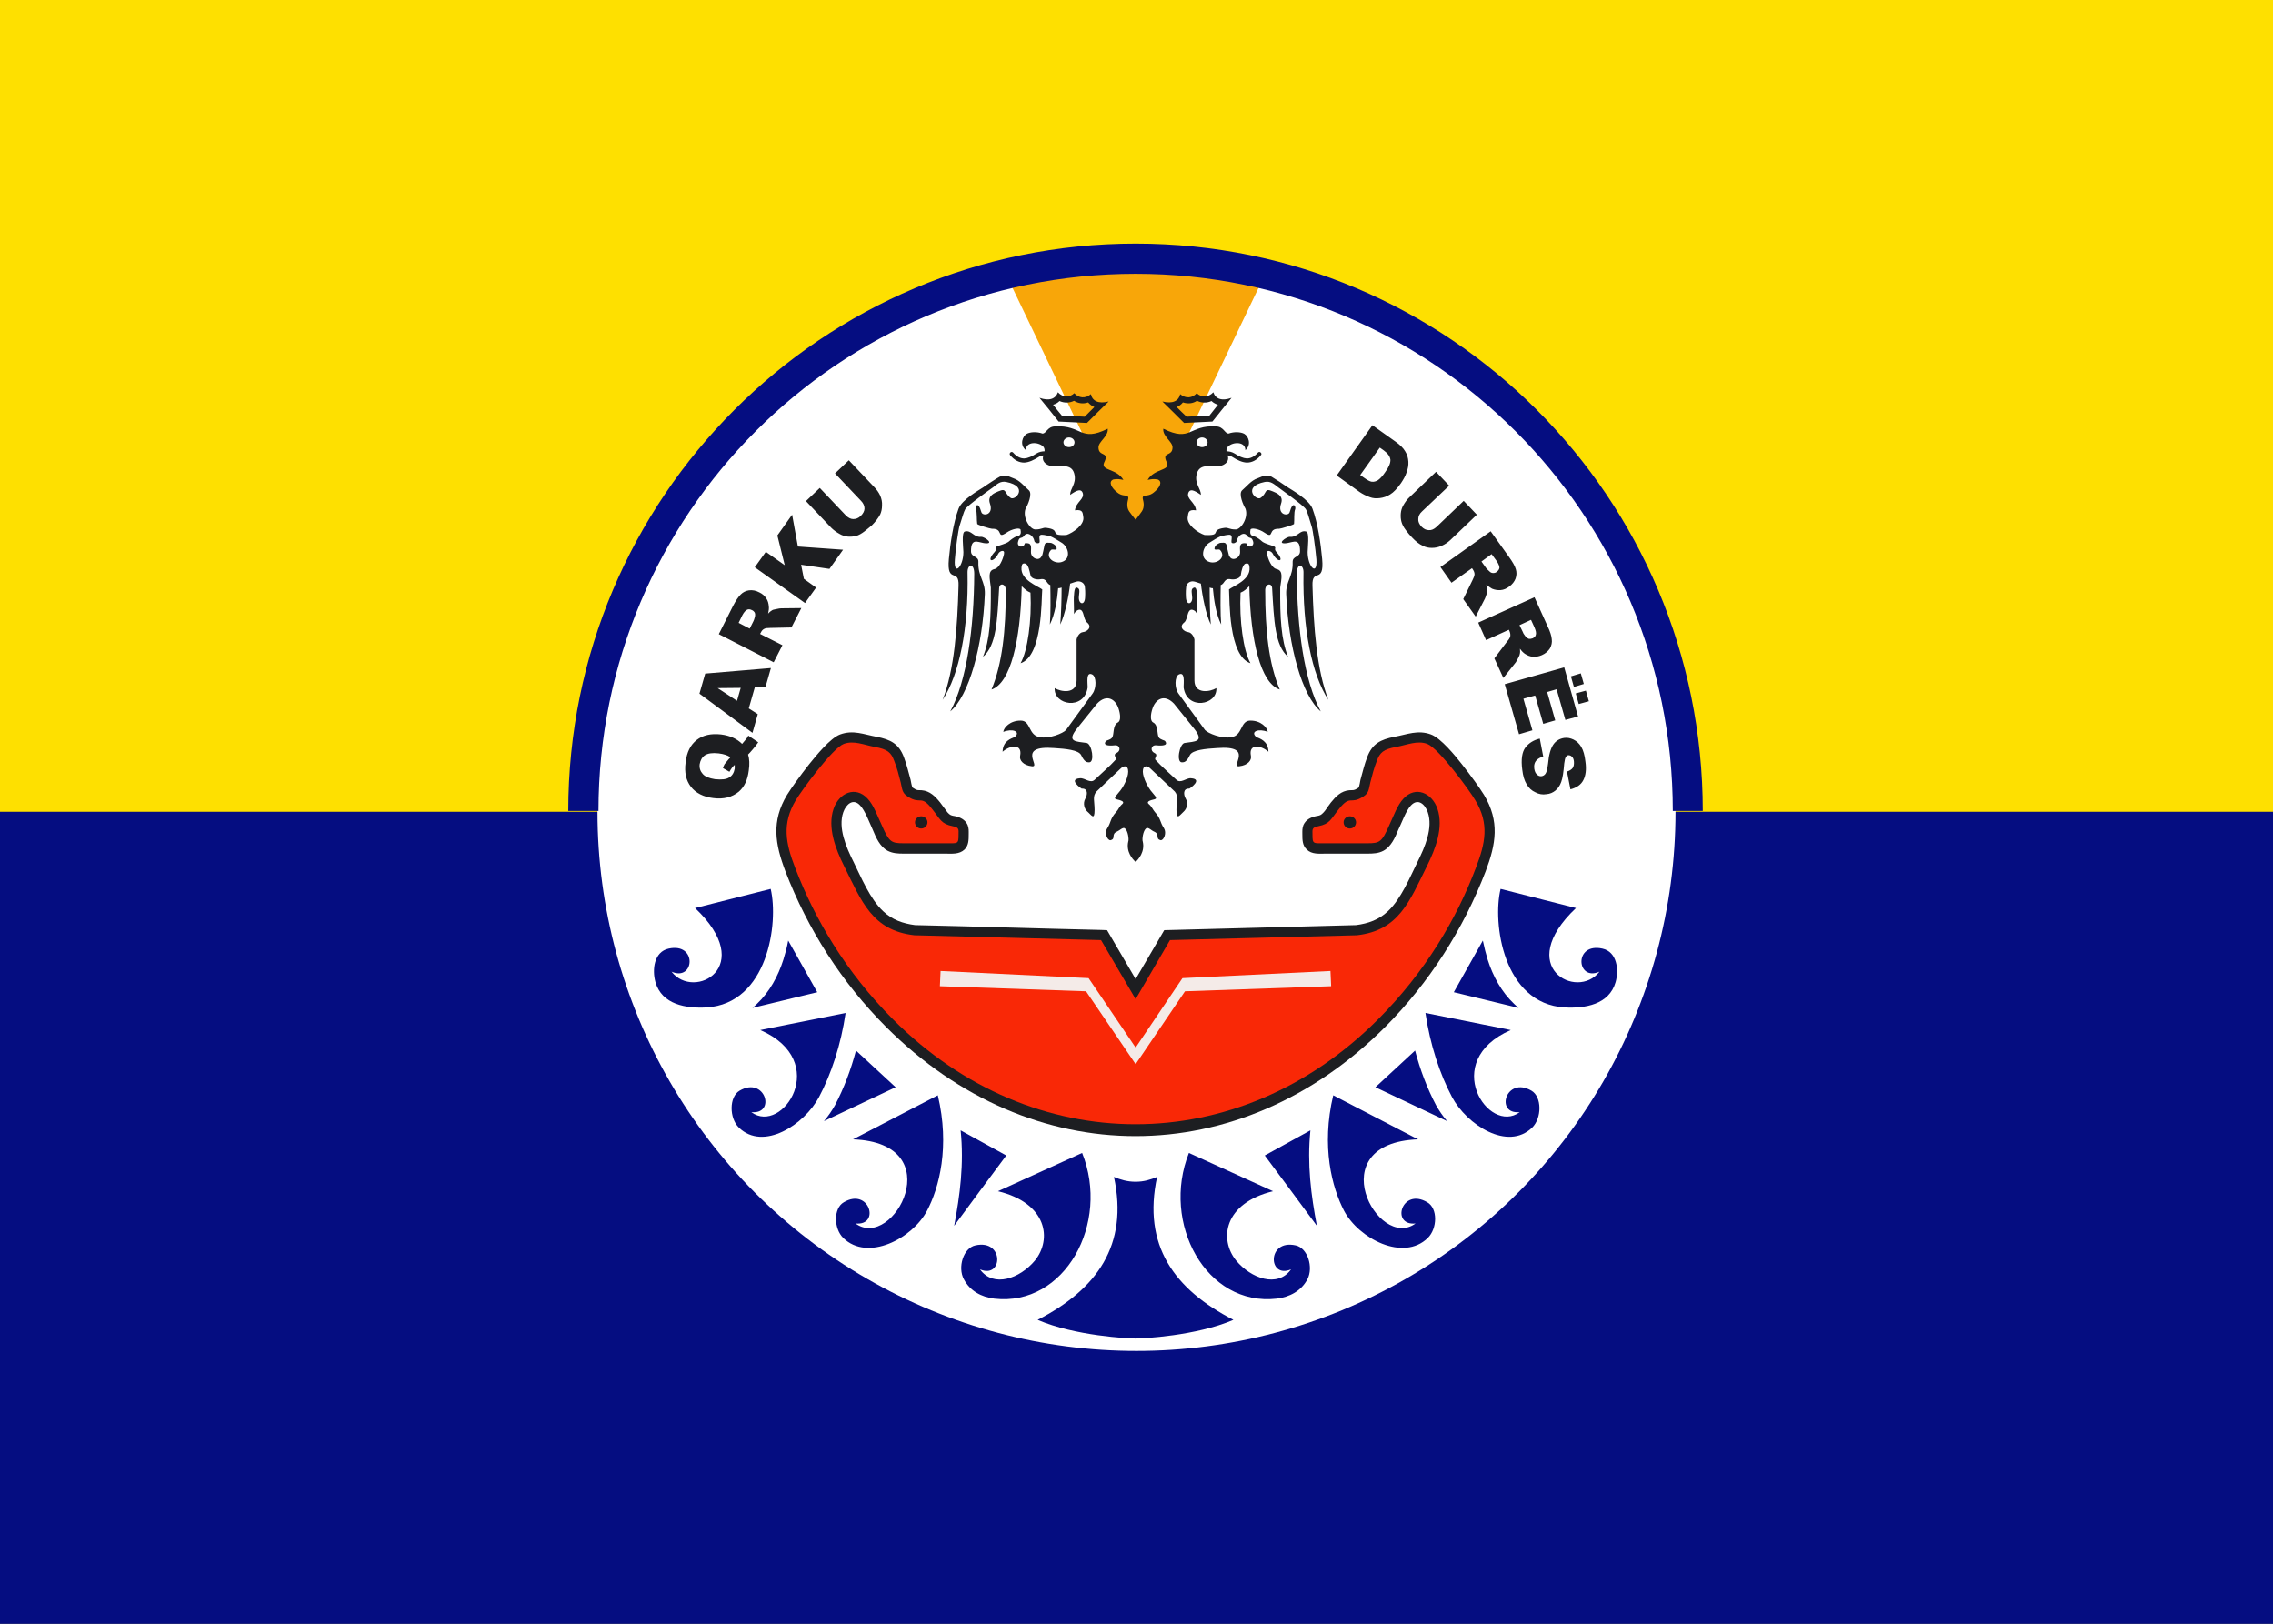
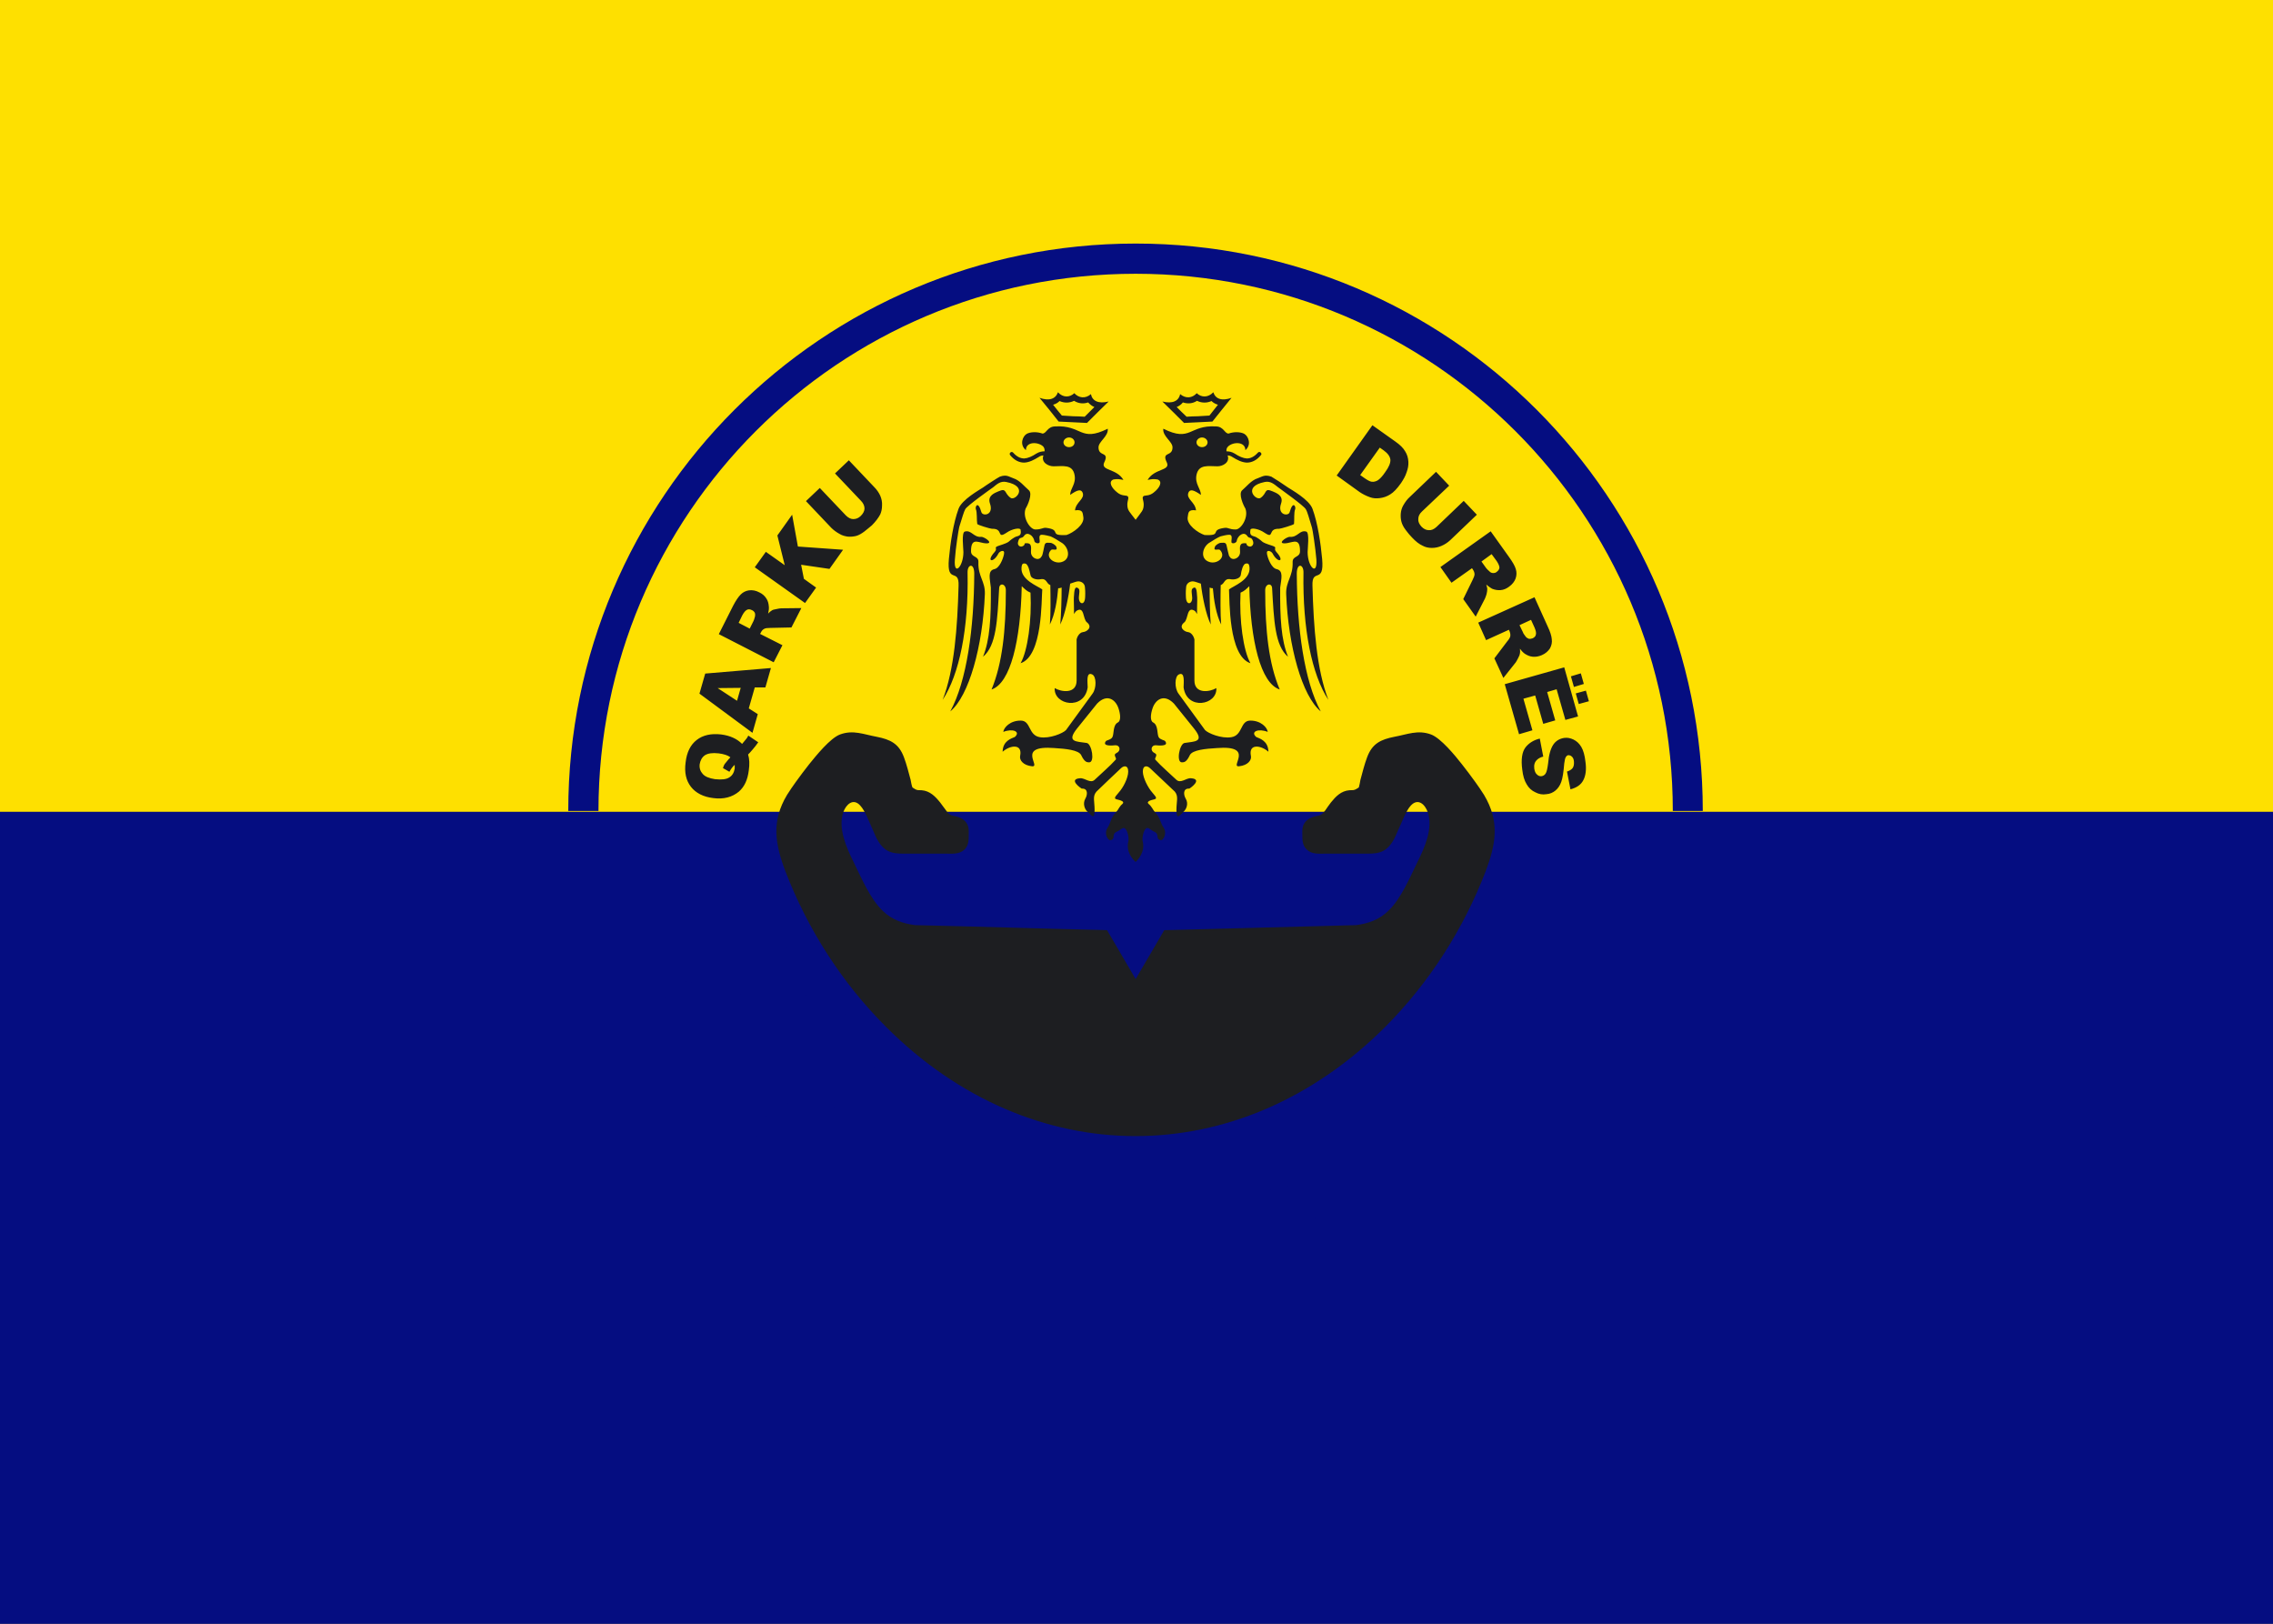
<svg xmlns="http://www.w3.org/2000/svg" width="700" height="500" fill-rule="evenodd">
  <rect width="100%" height="100%" fill="#333333" stroke="none" />
  <rect width="700" height="250" fill="#fee000" />
  <rect y="250" width="700" height="250" fill="#050d81" />
-   <circle cx="350" cy="250" r="166" fill="#fff" />
  <g transform="matrix(.071 0 0 .071 174.72 74.715)">
-     <path d="m1896 123 569 1186 568-1186c-182-44-373-68-568-68-196 0-387 24-569 68z" fill="#f8a609" />
    <path d="m4048 2803 327 83c-270 256 5 402 102 276-100 44-113-128 13-100 63 14 72 91 57 145-28 98-133 115-222 110-266-17-313-366-277-514zm-2342 1047c15 147-3 282-28 414 75-102 150-203 226-305-71-39-127-70-198-109zm-593-40c19-22 35-46 48-69 39-74 69-154 91-237l172 159zm-29-559-126-224c-5 29-13 57-21 83-23 72-60 140-115 192-6 6-12 11-19 17zm1381 822c-36 0-66-9-94-21 64 296-74 488-331 620 162 70 395 81 425 81 29 0 262-11 424-81-257-132-395-324-331-620-28 12-58 21-93 21zm-232-125-365 166c214 52 235 209 160 301-65 78-180 119-238 38 100 43 106-132-20-104-52 11-78 95-50 147 27 51 76 77 132 84 307 35 503-328 381-632zm-626-250-368 191c427 16 175 486 11 365 109 11 60-158-51-92-45 26-44 114-2 155 106 103 299 3 363-118 53-100 100-278 47-501zm-400-357-370 74c309 135 96 457-39 356 109 11 60-158-51-93-46 27-45 119-3 160 106 103 284-12 348-133 53-100 95-227 115-364zm-325-538-328 83c270 256-5 402-102 276 100 44 113-128-13-100-63 14-72 91-57 145 28 98 133 115 222 110 266-17 313-366 278-514zm2341 1047c-15 147 3 282 28 414-75-102-150-203-226-305 71-39 127-70 198-109zm593-40c-19-22-35-46-48-69-39-74-69-154-91-237l-172 159zm29-559 126-224c6 29 13 57 21 83 23 72 60 140 115 192 6 6 12 11 19 17zm-1149 697 365 166c-214 52-235 209-160 301 65 78 180 119 238 38-100 43-106-132 20-104 52 11 78 95 51 147-27 51-77 77-133 84-307 35-502-328-381-632zm626-250 368 191c-427 16-175 486-11 365-109 11-60-158 51-92 46 26 44 114 2 155-106 103-299 3-363-118-52-100-100-278-47-501zm400-357 370 74c-309 135-96 457 39 356-109 11-60-158 51-93 46 27 45 119 3 160-106 103-284-12-348-133-53-100-95-227-115-364z M2465 4c1359 0 2460 1102 2460 2461h-130c0-1287-1044-2330-2330-2330-1287 0-2330 1043-2330 2330h-131c0-1359 1102-2461 2461-2461z" fill="#050d81" />
    <path d="m2465 3194 124-212 832-22c53-7 99-23 138-60 57-53 96-148 130-217 30-60 67-145 43-213-12-34-42-62-73-29-22 23-40 76-55 106-14 34-31 73-65 91-21 11-44 12-68 12h-181c-29 0-61 4-83-18-19-18-19-42-19-66 0-15-1-26 5-41 11-23 32-33 56-38 8-1 18-3 24-9 5-4 10-10 14-15 8-12 16-23 25-35 21-26 44-50 80-53 19-1 19 2 38-10 0-1 2-2 3-2 2-5 6-27 7-33 9-33 17-66 29-98 22-59 58-77 119-89 55-10 101-31 158-10 43 16 105 92 134 129 20 25 39 51 58 77 13 18 26 37 38 56 69 115 52 213 7 332-97 252-245 483-435 674-632 632-1535 632-2166 0-191-191-339-422-436-674-45-119-62-217 7-332 12-19 25-38 38-56 19-26 38-52 58-77 30-37 91-113 134-129 57-21 103 0 158 10 61 12 97 30 119 89 12 32 20 65 29 98 1 6 5 28 8 33 0 0 2 1 3 2 18 12 18 9 37 10 36 3 59 27 80 53 9 12 17 23 26 35 3 5 8 11 13 15 6 6 16 8 24 9 24 5 45 15 56 38 6 15 5 26 5 41 0 24 0 48-18 66-23 22-55 18-84 18h-181c-24 0-46-1-68-12-34-18-51-57-65-91-14-30-33-83-55-106-30-33-61-5-73 29-24 68 13 153 43 213 34 69 73 164 130 217 39 37 85 53 138 60 269 6 539 15 808 21l25 1zm-268-1583c1-2 8-11 10-13 37-25 28 35 47 49 26 21-1 41-17 42-19 2-30 29-28 38v172c0 60-67 50-95 33-5 74 128 98 143-3 0-21-8-70 20-56 18 9 19 59 1 83-38 53-77 105-115 158-13 14-71 38-113 31-51-8-39-71-82-72-47-1-75 30-77 49 39-16 77-2 50 22-16 7-52 17-53 64 33-29 87-36 76 18-4 18 13 41 51 45 43 5-71-92 97-79 48 3 106 8 117 31 14 30 25 31 34 31 26 1 12-80-10-84-45-7-90-3-42-63 29-36 58-72 87-108 44-45 81-16 93 22 8 24 11 53-3 60-23 12-16 50-24 64-6 11-25 13-28 17-18 24 30 19 40 18 23-1 25 25 7 33-20 9 3 22-5 30-25 28-63 60-90 86-19 19-43-8-64-6-54 4 6 45 7 45 29-2 25 28 16 43-13 23-2 47 8 56 18 15 32 42 32-7 0-38-10-58 8-79 35-34 71-68 107-102 12-11 27-11 30 6 5 23-13 65-33 91-14 19-33 33-18 38 5 2 42 7 26 21-14 12-17 25-26 34-28 31-21 43-39 71-13 20-1 50 13 52 27-6 1-26 30-38 10-4 25-20 33-14 14 10 19 49 15 58-10 44 19 77 32 88 12-11 41-44 31-88-4-9 1-48 15-58 9-6 23 10 33 14 29 12 3 32 31 38 13-2 25-32 13-52-19-28-12-40-40-71-8-9-12-22-26-34-16-14 21-19 26-21 15-5-4-19-18-38-19-26-38-68-33-91 3-17 18-17 30-6l108 102c17 21 7 41 7 79 0 49 15 22 32 7 10-9 22-33 8-56-9-15-13-45 16-43 1 0 61-41 7-45-21-2-45 25-64 6-27-26-65-58-90-86-7-8 15-21-5-30-18-8-15-34 7-33 10 1 58 6 40-18-2-4-22-6-28-17-8-14-1-52-24-64-14-7-11-36-3-60 12-38 49-67 93-22 29 36 58 72 87 108 48 60 3 56-41 63-22 4-37 85-11 84 9 0 20-1 34-31 11-23 69-28 118-31 167-13 53 84 96 79 38-4 55-27 51-45-11-54 43-47 76-18-1-47-37-57-53-64-27-24 11-38 50-22-2-19-30-50-77-49-43 1-31 64-81 72-43 7-101-17-114-31-38-53-77-105-115-158-18-24-17-74 1-83 28-14 21 35 21 56 14 101 147 77 142 3-28 17-95 27-95-33v-172c2-9-9-36-28-38-15-1-43-21-16-42 18-14 10-74 47-49 1 2 8 11 9 13-2-4 1-65 0-72-2-10 1-57-20-39-7 6-3 22-2 36 4 32-26 42-27 0-1-17 0-37 1-42 1-15 14-25 29-25 9 0 24 7 35 10 6 54 22 135 43 177-4-42-5-112-5-160 4 2 10 3 14 3 4 50 14 114 36 157-4-46-3-120-2-171 18-5 14-31 44-25 15 3 40-3 43-18 1-10 4-21 7-31 3-7 7-18 15-19 16-4 15 12 16 17 5 54-72 81-89 95 3 44-3 289 93 320-31-54-49-187-43-306 17-7 24-15 38-28 5 236 49 421 132 448-48-113-63-257-63-429-1-31 29-35 30-10 8 140 12 249 69 297-30-74-35-169-34-300 5-39 15-73-15-80-22-4-38-44-42-65-5-23 19-13 24-3 22 43 56 37 16-7-14-16 7-18-16-26-59-19-35-16-70-37-13-8-32-2-26-33 2-10 37-4 61 13 45 30 11-19 63-17 7 0 64-17 65-21 2-17-1-51 5-64 4-10-9-40-24 13-5 19-55 13-37-38 12-35-23-46-36-52-39-17-23 7-53 28-20 14-81-49 18-69 25-5 40 9 58 23 12 9 112 80 120 95 8 13 13 36 26 77 4 11 16 93 20 141 5 75-38 32-38-32 0-15 9-85-6-89-29-8-37 26-71 23-15-1-64 35-11 27 28-5 55-22 55 35 0 29-33 19-32 48 2 63-30 82-28 138 9 227 69 442 150 509-72-132-103-362-104-597 0-49 30-42 29-5-4 244 36 442 108 552-51-132-64-313-69-495-3-80 52-4 42-116-6-66-19-156-42-218-15-40-91-82-106-92-12-9-66-44-72-47-31-11-41 1-60 7-28 9-48 36-67 52-17 15 5 65 14 79 15 39-19 91-42 91-29 0-31-9-48-7-69 9-6 35-87 31-28-9-80-45-73-79 3-17 1-33 36-28-4-37-44-49-33-77 7-16 23-12 54 10 0-28-27-47-19-87 10-47 51-37 91-37 23 0 55-17 44-47 7 0 14 2 21 7 21 13 41 23 62 24 21 0 42-9 61-32 4-3 3-9-1-12-3-3-9-3-12 1-16 18-32 25-48 25-16-1-34-9-52-21-13-8-25-10-36-10-1-8 1-15 7-21 22-21 75-22 75 16 28-24 13-61-5-71-15-8-43-10-68-1-17 0-21-30-54-31-119-7-108 70-229 10-4 33 40 55 40 81 0 43-50 15-24 67 14 35-55 24-84 74 17-3 24-5 43-2 24 9 9 37-17 57-17 14-34 12-41 14-13 5-2 19-2 37 0 27-9 31-35 67-27-36-36-40-36-67 0-18 11-32-2-37-7-2-24 0-41-14-26-20-41-48-17-57 19-3 26-1 43 2-29-50-98-39-84-74 26-52-24-24-24-67 0-26 44-48 40-81-121 60-110-17-229-10-33 1-37 31-54 31-25-9-53-7-68 1-18 10-33 47-4 71 0-38 53-37 75-16 5 6 7 13 6 21-11 0-23 2-36 10-18 12-36 20-52 21-16 0-32-7-48-25-3-4-9-4-12-1-4 3-4 9-1 12 19 23 40 32 61 32 21-1 41-11 62-24 7-5 14-7 21-7-11 30 21 47 44 47 40 0 82-10 91 37 8 40-19 59-19 87 31-22 47-26 54-10 11 28-29 40-33 77 35-5 33 11 36 28 7 34-45 70-73 79-81 4-18-22-87-31-17-2-19 7-48 7-23 0-57-52-42-91 9-14 31-64 14-79-19-16-39-43-67-52-19-6-29-18-59-7-7 3-61 38-73 47-15 10-91 52-106 92-23 62-36 152-42 218-10 112 45 36 42 116-5 182-18 363-69 495 72-110 113-308 108-552-1-37 29-44 29 5-1 235-32 465-104 597 81-67 141-282 150-509 2-56-30-75-28-138 2-29-32-19-32-48 0-57 27-40 55-35 53 8 4-28-11-27-33 3-42-31-71-23-15 4-6 74-6 89 0 64-43 107-37 32 3-48 16-130 19-141 13-41 19-64 26-77 8-15 108-86 121-95 17-14 32-28 57-23 100 20 38 83 19 69-30-21-15-45-54-28-13 6-48 17-36 52 18 51-31 57-37 38-15-53-28-23-24-13 6 13 3 47 6 64 0 4 57 21 64 21 52-2 18 47 63 17 24-17 59-23 61-13 6 31-13 25-26 33-35 21-11 18-70 37-23 8-2 10-16 26-40 44-6 50 16 7 5-10 29-20 24 3-4 21-20 61-42 65-30 7-19 41-15 80 1 131-4 226-34 300 58-48 62-157 70-297 1-25 30-21 29 10 0 172-15 316-62 429 82-27 126-212 131-448 14 13 21 21 38 28 6 119-12 252-43 306 96-31 90-276 94-320-18-14-95-41-90-95 1-5 0-21 16-17 8 1 12 12 15 19 3 10 6 21 8 31 2 15 27 21 42 18 30-6 26 20 44 25 1 51 2 125-2 171 22-43 32-107 36-157 4 0 10-1 15-3 0 48-2 118-6 160 21-42 37-123 43-177 11-3 26-10 35-10 15 0 28 10 29 25 1 5 2 25 1 42-1 42-30 32-27 0 1-14 5-30-2-36-21-18-18 29-20 39-1 7 2 68 0 72zm540-832c20-1 40-2 61-3 28-35 55-69 83-103-42 15-70 5-79-24-23 24-52 23-72 4-19 21-47 25-72 4-6 30-33 43-77 32 32 31 63 62 94 93 21-1 41-2 62-3zm-51-24c-15-14-29-28-43-42 10-4 20-11 27-20 21 7 43 5 61-7 21 10 43 10 63 1 8 8 18 13 28 16-12 16-25 31-37 47-17 1-33 2-50 3-16 0-33 1-49 2zm103 544c-35 18-47 73-4 86 33 11 75-21 46-52-7-7-31 8-22-14 2-7 18-17 25-17 14 0 23-4 26 14 1 5 9 40 10 42 5 6 5 12 18 14 14 1 31-12 30-31-1-22-4-41 26-37 4 1-1 8 11 13 11 5 23-5 20-19-7-26-16-11-26-26-14-21-42-2-46 23-1 6-14 12-21 7-6-6 9-36-12-35-10 0-29 5-37 7-10 4-34 18-44 25zm-36-454c-13 0-24 10-24 21 0 12 11 21 24 21s24-9 24-21c0-11-11-21-24-21zm-560-66c-21-1-41-2-62-3-27-35-55-69-83-103 42 15 70 5 80-24 22 24 51 23 71 4 19 21 48 25 72 4 6 30 33 43 77 32-32 31-63 62-94 93-21-1-41-2-61-3zm51-24 42-42c-10-4-19-11-27-20-20 7-42 5-61-7-20 10-43 10-63 1-8 8-17 13-28 16 12 16 25 31 38 47 16 1 33 2 49 3 17 0 33 1 50 2zm-104 544c35 18 47 73 5 86-33 11-76-21-47-52 7-7 31 8 23-14-3-7-18-17-26-17-14 0-23-4-26 14-1 5-8 40-10 42-5 6-5 12-18 14-14 1-31-12-30-31 1-22 4-41-26-37-3 1 1 8-11 13-11 5-23-5-19-19 6-26 15-11 26-26 13-21 41-2 45 23 1 6 14 12 21 7 7-6-9-36 12-35 10 0 29 5 37 7 10 4 34 18 44 25zm36-454c14 0 24 10 24 21 0 12-10 21-24 21-13 0-24-9-24-21 0-11 11-21 24-21zm-1418 1329c8-9 13-15 15-18 4-4 8-10 12-18l43 29c-7 10-15 21-24 31-9 11-16 18-20 22 6 19 7 42 3 69-5 41-19 71-43 92-29 24-66 34-111 28-43-5-76-22-97-49s-29-62-23-106c5-44 21-76 48-97s62-29 106-24c39 5 69 19 91 41zm-51 58c-10-8-27-14-51-17-27-3-46 0-59 8-13 9-20 22-23 39-2 17 3 31 13 42 10 12 28 19 53 23 29 3 50 1 63-8 13-8 20-21 23-38v-16c-8 6-15 16-23 30l-28-16c2-8 5-13 7-17 3-4 9-11 18-22 3-2 5-5 7-8zm106-303-26 91 39 25-23 81-230-170 25-87 285-24-24 84zm-61 2-100 1 84 55zm143-111-238-122 62-123c12-23 23-39 33-49s22-16 36-18c15-2 30 1 45 9 13 6 23 15 30 26 7 10 10 22 11 35 1 8 0 18-3 31 7-8 13-12 18-15 3-2 10-3 19-5s15-3 20-3l87-1-43 84-92 2c-12 0-21 1-26 4-6 3-11 8-14 15l-4 7 97 49zm-104-146 16-32c2-3 4-10 7-21 1-5 1-10-1-16-3-5-7-9-12-11-8-4-15-5-21-2-7 3-14 11-21 24l-16 33zm22-266 48-67 82 58-32-129 64-90 25 138 196 14-59 83-123-18 12 61 53 38-48 67zm348-407 60-57 110 116c11 11 20 24 26 37 6 14 9 28 8 43 0 15-3 28-8 39-8 15-20 31-36 47-10 8-21 18-33 27s-24 16-35 19c-12 3-24 4-37 3-13-2-24-5-34-11-15-8-28-18-37-27l-110-116 60-57 113 119c10 10 21 16 32 16 12 0 23-4 33-14s16-21 16-32-5-23-15-33zm2331-209 100 71c20 14 34 28 42 42 9 14 13 29 14 45s-2 31-8 47c-5 16-14 31-24 46-17 24-32 40-47 49-14 9-29 14-45 16s-30 1-43-4c-17-6-32-14-44-22l-100-72zm32 97-85 119 17 12c14 10 25 16 33 17 9 1 17-1 26-6 9-6 20-17 32-35 17-23 24-41 23-55-2-14-11-27-29-40zm364 231 57 60-115 110c-12 11-24 19-38 25-13 6-28 9-42 9-15 0-28-3-39-9-16-7-31-19-47-36-9-9-18-20-27-32-10-13-16-25-19-36s-4-23-3-36 5-25 10-34c9-16 18-28 28-37l115-110 57 60-118 112c-11 10-16 21-16 33-1 11 4 22 14 33 10 10 20 15 32 15 11 1 22-4 33-14zm-101 287 218-155 80 112c15 21 25 38 29 52 4 13 4 27-1 41-5 13-14 25-28 35-12 9-24 14-37 15-12 1-25-1-37-6-7-4-16-10-25-18 3 10 5 18 4 23 0 4-1 10-3 19-3 9-5 15-7 19l-40 78-54-76 41-84c5-10 8-18 8-24 0-7-3-14-7-20l-4-6-89 63zm178-24 20 28c2 3 8 9 16 16 4 4 9 6 15 6 5 0 11-1 15-5 7-5 11-11 12-18 0-7-4-17-12-29l-22-30zm-14 265 244-110 57 126c11 23 17 42 18 56 2 14-1 27-8 40-8 12-19 22-35 29-14 6-27 8-39 7-13-1-24-6-35-13-7-5-14-12-21-22 1 10 1 18-1 24 0 3-3 9-7 17-4 9-8 14-10 18l-54 68-39-85 56-74c8-9 12-17 13-22 1-7 0-14-3-21l-3-7-99 45zm179 11 15 31c1 4 5 10 12 19 3 4 8 7 13 9 6 1 11 0 17-2 8-4 13-9 14-16 2-7 0-17-6-31l-15-33zm194 183 60 213-55 15-38-133-41 12 35 123-52 15-35-123-51 14 39 137-58 17-62-217zm72 26 13 46-43 13-13-46zm22 75 13 46-44 12-13-46zm-200 208 15 78c-12 3-21 8-27 14-10 9-14 22-12 38 2 12 5 20 12 26 6 6 13 8 20 7s13-5 17-11c5-7 8-22 11-44 3-37 11-64 22-81s28-27 48-30c14-2 27 1 40 7 14 7 25 17 34 32s15 37 18 64c5 34 1 61-9 80-10 20-29 33-56 40l-15-77c12-4 20-9 25-16 5-8 6-17 5-29-1-9-4-16-9-20-5-5-10-6-16-6-4 1-7 3-10 8-3 4-5 13-7 28-3 37-7 64-13 80-6 17-15 29-26 38-10 8-23 14-38 15-17 3-33 0-48-8-16-7-29-19-38-35-10-16-16-37-19-63-6-45-1-77 14-97 15-19 36-32 62-38z" fill="#1d1e21" />
-     <path d="m2465 3281-150-256c-292-7-518-14-810-21-183-21-228-146-305-301-36-73-73-166-45-248 24-69 95-100 147-44 27 28 43 76 63 118 31 71 41 76 93 76h181c56 0 58 5 58-39 0-19 4-30-25-35-51-10-54-30-90-75-50-64-48-16-106-54-25-16-23-33-30-61-8-32-16-63-28-93-13-36-28-51-85-61-47-9-91-29-134-13-49 19-180 198-208 244-61 102-44 187-3 293 84 220 219 452 425 658 605 606 1498 606 2103 0 206-206 342-438 425-658 41-106 59-191-3-293-27-46-159-225-208-244-43-16-87 4-134 13-57 10-72 25-85 61-12 30-20 61-28 93-7 28-5 45-30 61-58 38-55-10-106 54-36 45-39 65-90 75-29 5-25 16-25 35 0 44 2 39 58 39h181c52 0 62-5 93-76 20-42 36-90 63-118 52-56 123-25 147 44 28 82-9 175-45 248-77 155-122 280-304 301l-811 21zm929-793c15 0 27 12 27 26 0 15-12 27-27 27s-27-12-27-27c0-14 12-26 27-26zm-1859 0c-15 0-27 12-27 26 0 15 12 27 27 27s27-12 27-27c0-14-12-26-27-26z" fill="#f92806" />
-     <polygon points="2668 3190 3310 3159 3313 3225 2679 3247 2465 3563 2250 3247 1616 3225 1619 3159 2261 3190 2465 3491" fill="#f4ebe8" />
  </g>
</svg>